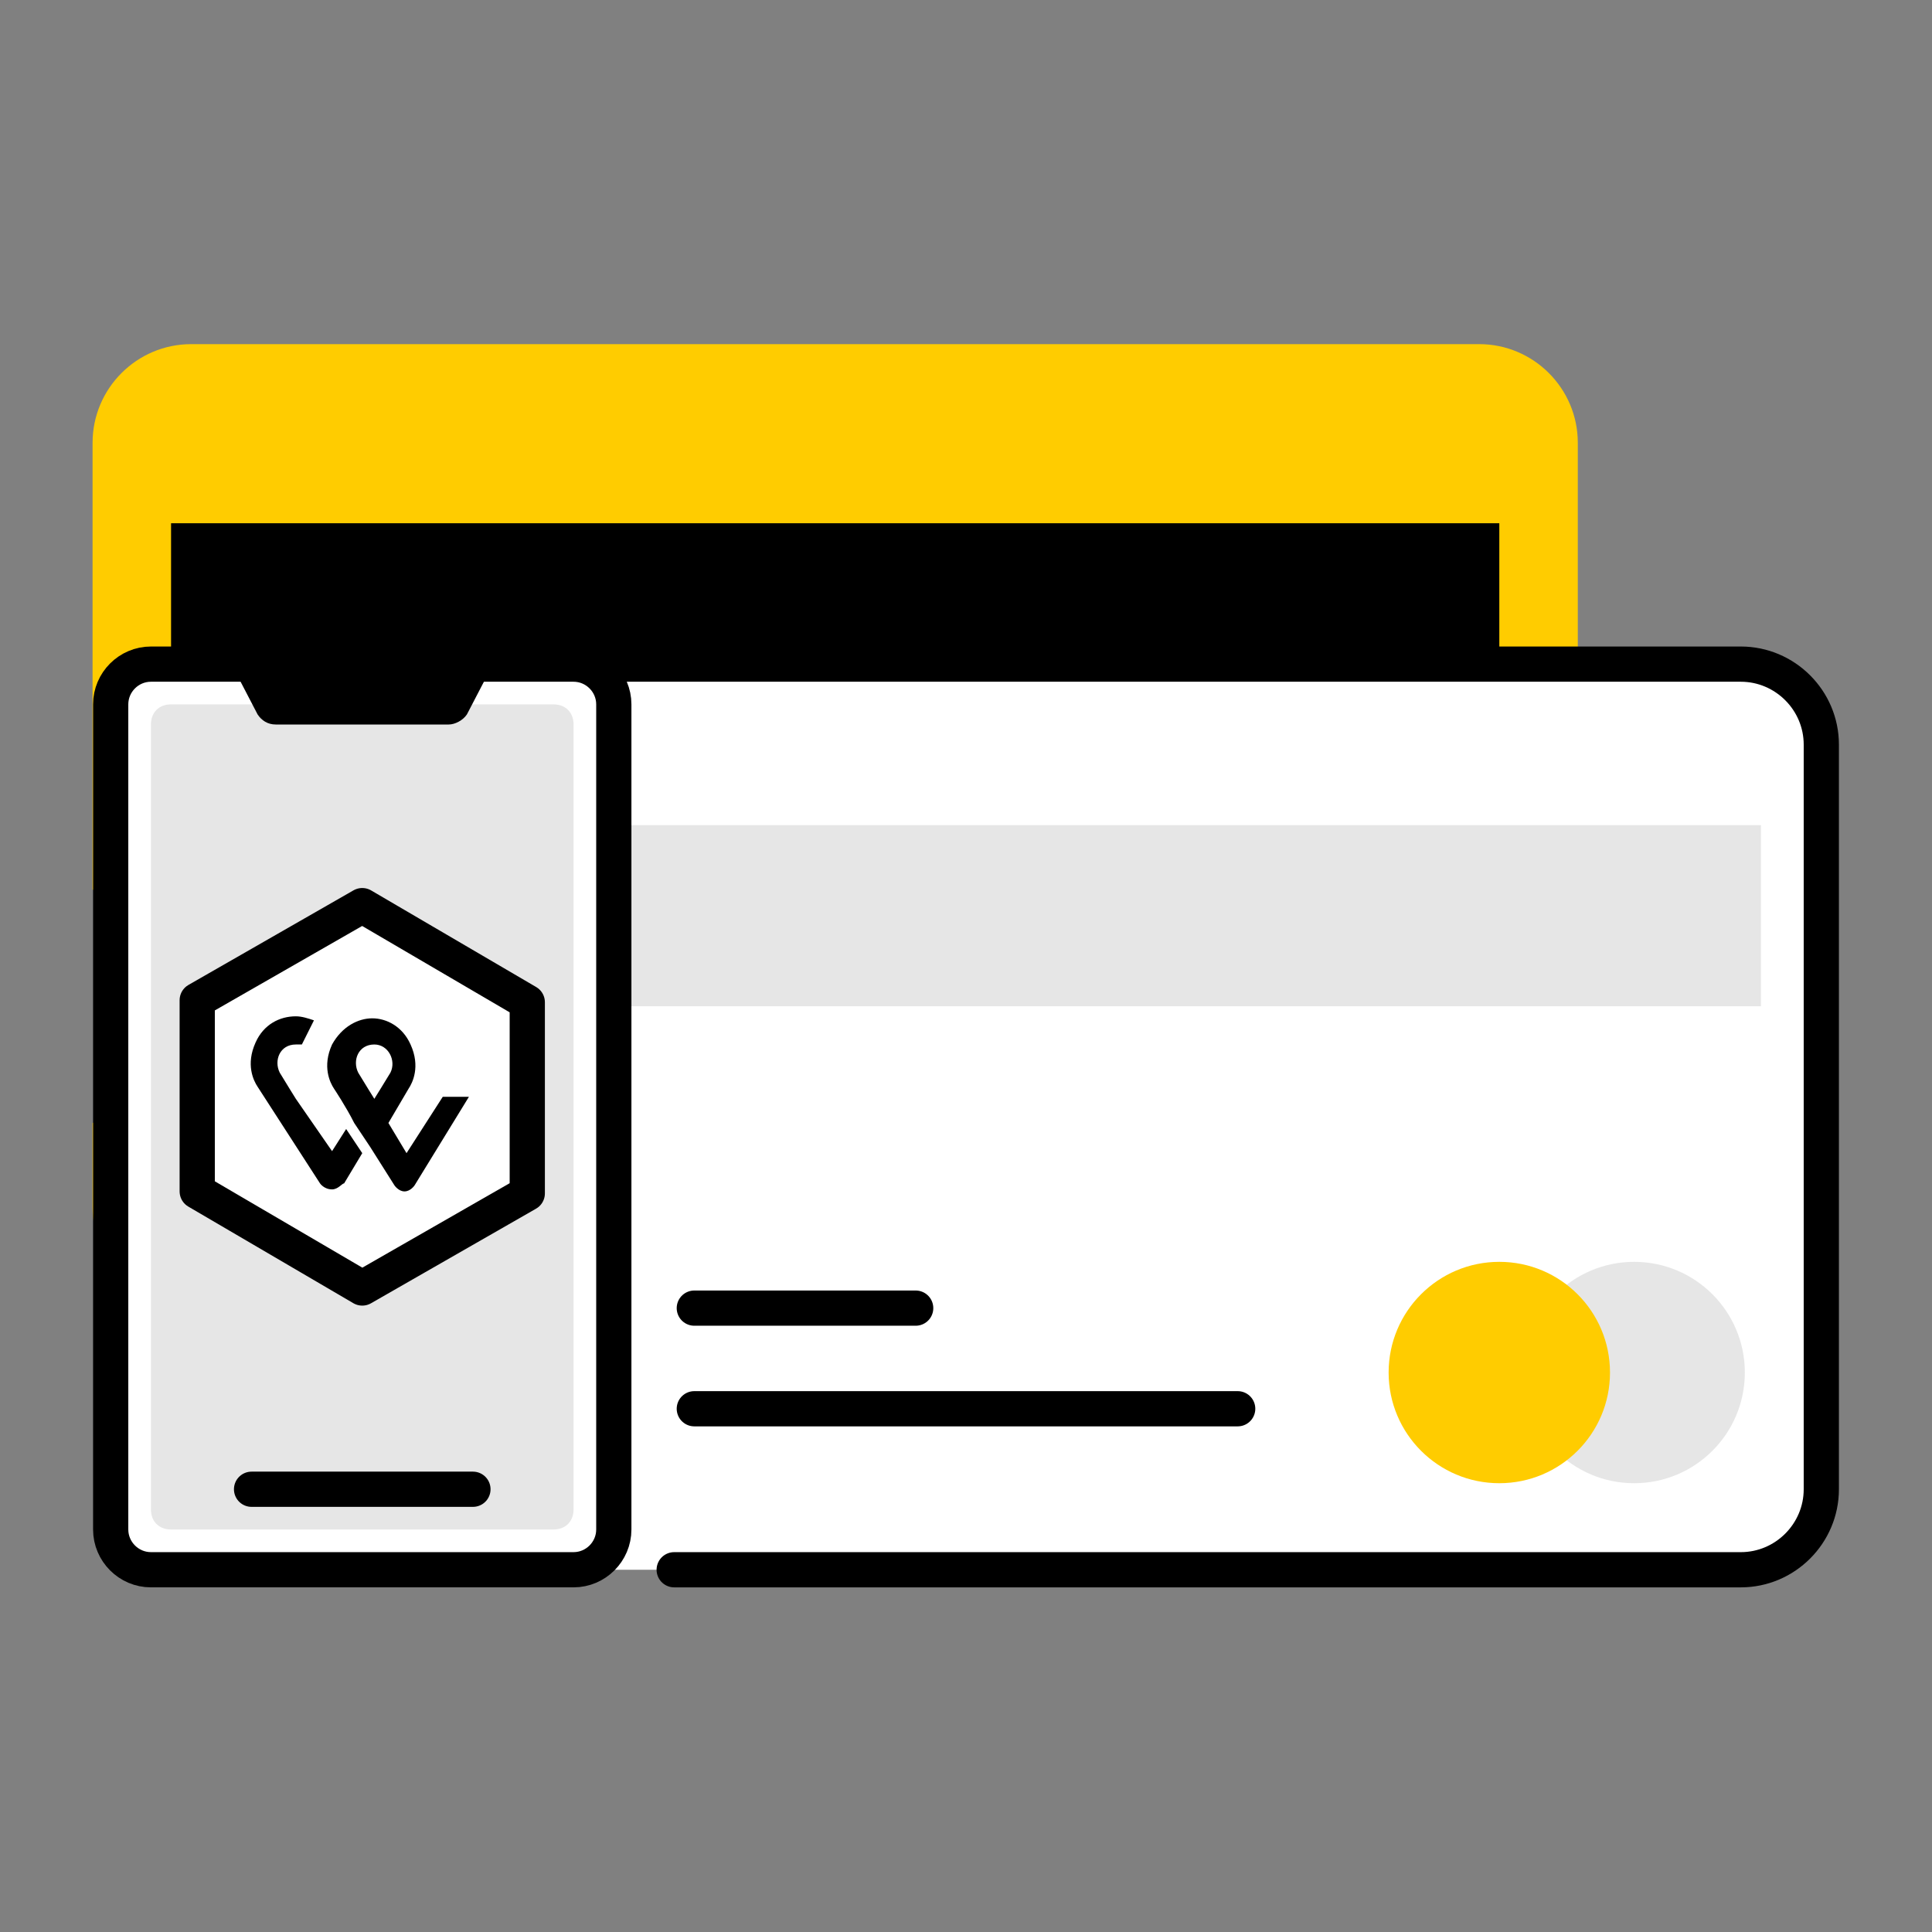
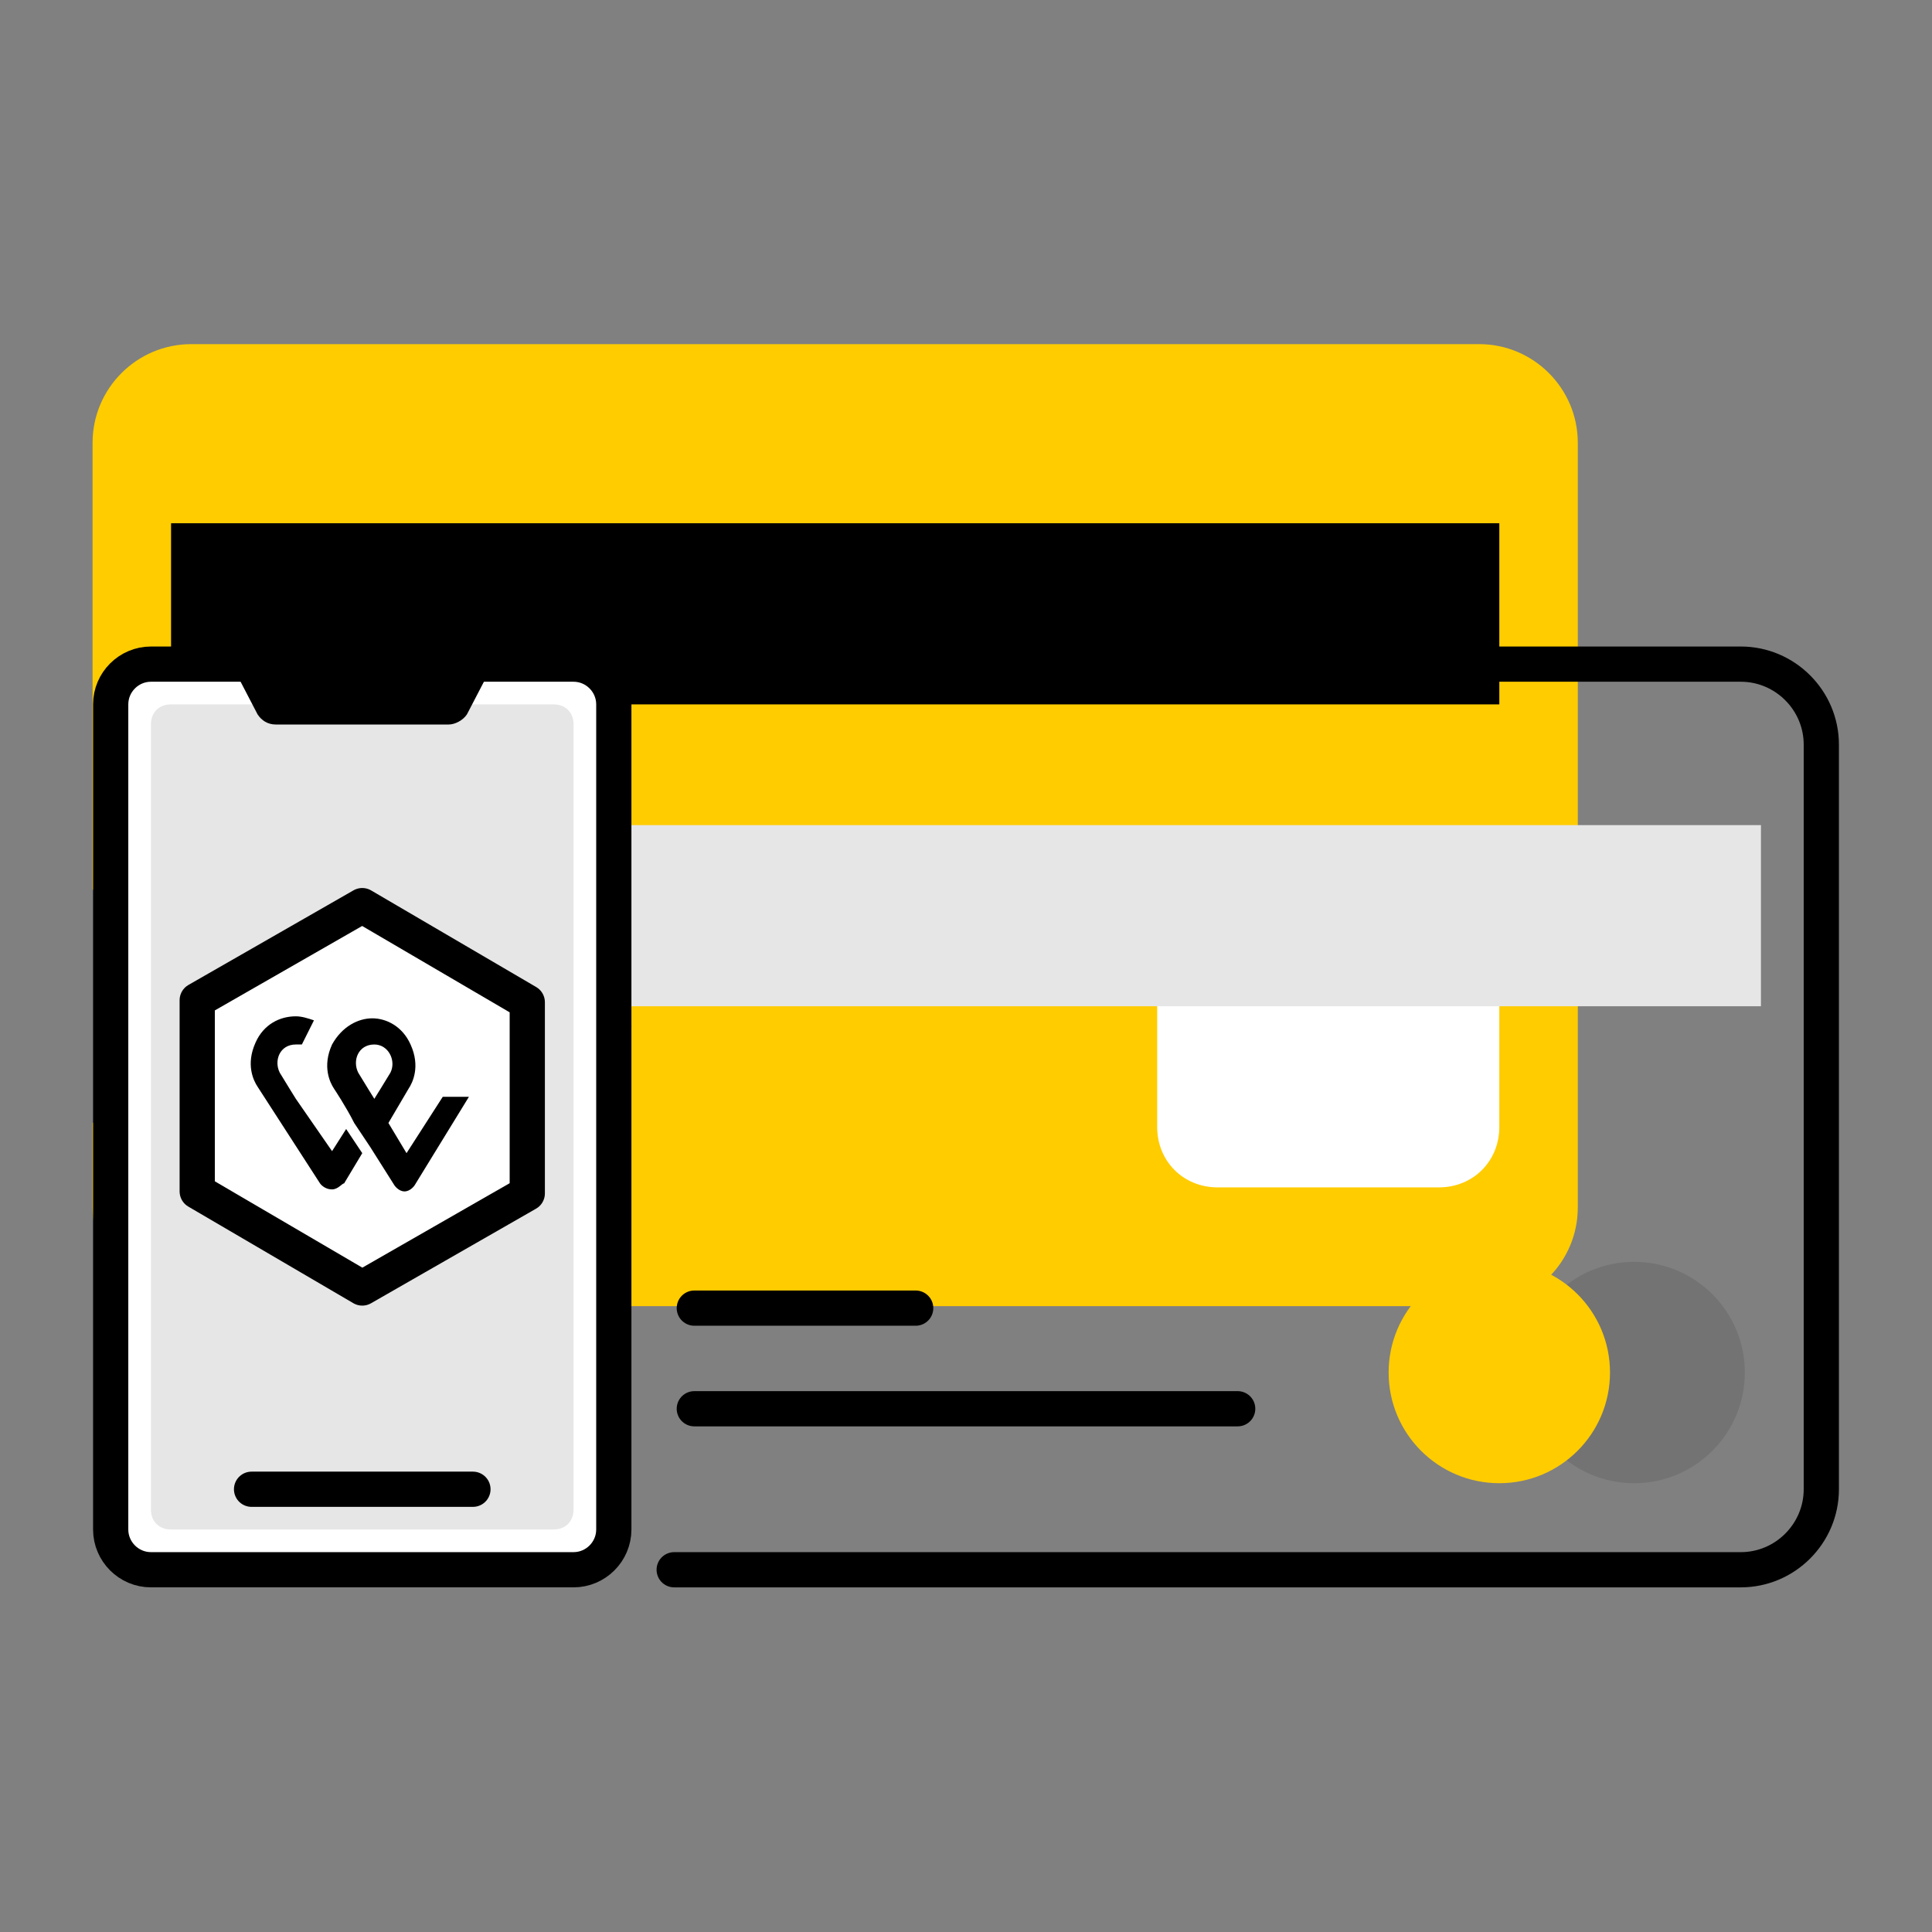
<svg xmlns="http://www.w3.org/2000/svg" version="1.1" x="0px" y="0px" width="96px" height="96px" viewBox="0 0 96 96" style="enable-background:new 0 0 96 96;" xml:space="preserve">
  <rect x="0" y="0" width="96" height="96" fill="#808080" stroke="none" />
  <style type="text/css">
	.st0{display:none;}
	.st1{display:inline;opacity:0.1;fill:#FFFFFF;enable-background:new    ;}
	
		.st2{display:inline;opacity:0.5;fill:none;stroke:#000000;stroke-width:0.2;stroke-opacity:0.5;stroke-dasharray:1,1;enable-background:new    ;}
	.st3{display:inline;opacity:0.5;fill:none;stroke:#000000;stroke-width:0.2;enable-background:new    ;}
	.st4{display:inline;opacity:0.1;fill:none;stroke:#000000;stroke-width:6;enable-background:new    ;}
	.st5{fill-rule:evenodd;clip-rule:evenodd;fill:#FFCC00;}
	.st6{fill:#FFFFFF;}
	.st7{fill:none;stroke:#000000;stroke-width:1.75;stroke-linecap:round;stroke-linejoin:round;}
	.st8{clip-path:url(#SVGID_00000039832973122005724770000017316179420875545245_);}
	.st9{fill:#FFCC00;}
	.st10{fill:#FF0000;}
	.st11{fill:none;stroke:#000000;stroke-width:1.75;stroke-linejoin:round;}
	.st12{fill-opacity:0.1;}
	.st13{fill:#E6E6E6;}
	.st14{fill:none;stroke:#000000;stroke-width:1.75;stroke-linecap:round;}
	.st15{fill-rule:evenodd;clip-rule:evenodd;fill:#FFFFFF;}
	.st16{fill:none;stroke:#FFCC00;stroke-width:1.75;}
	.st17{fill:none;stroke:#FFCC00;stroke-width:1.75;stroke-linecap:round;}
	.st18{fill:none;stroke:#FFCC00;stroke-width:1.75;stroke-linecap:round;stroke-linejoin:round;}
	.st19{stroke:#000000;stroke-width:1.75;stroke-linecap:round;stroke-linejoin:round;}
	.st20{fill:none;stroke:#000000;stroke-width:1.75;}
	.st21{fill:none;stroke:#FFC000;stroke-width:1.75;stroke-linecap:round;stroke-linejoin:round;}
	.st22{fill:none;stroke:#FFC000;stroke-width:1.75;stroke-linejoin:round;}
	.st23{fill:#FFC000;}
	.st24{fill:none;stroke:#FFC000;stroke-linecap:round;stroke-linejoin:round;}
</style>
  <g id="Grid" class="st0">
    <rect class="st1" width="96" height="96" />
    <rect x="18" y="6" class="st2" width="60" height="84" />
    <rect x="6" y="18" class="st2" width="84" height="60" />
    <rect x="12" y="12" class="st3" width="72" height="72" />
    <circle class="st3" cx="48" cy="48" r="42" />
    <rect x="3" y="3" class="st4" width="90" height="90" />
  </g>
  <g id="Ebene_2">
    <g>
      <path class="st5" d="M73.5,18c2.2,0,4,1.8,4,4v38c0,2.2-1.8,4-4,4h-64c-2.2,0-4-1.8-4-4v-4.8c1.2-1,2-3,2-5.2c0-2.2-0.8-4.2-2-5.2    V22c0-2.2,1.8-4,4-4H73.5z" />
      <path class="st5" d="M73.5,17.1c2.7,0,4.9,2.2,4.9,4.9v38c0,2.7-2.2,4.9-4.9,4.9h-64c-2.7,0-4.9-2.2-4.9-4.9v-4.2    c0.7-0.3,1.3-0.9,1.8-1.6V60c0,1.7,1.4,3.1,3.1,3.1h64c1.7,0,3.1-1.4,3.1-3.1V22c0-1.7-1.4-3.1-3.1-3.1h-64    c-1.7,0-3.1,1.4-3.1,3.1v23.8c-0.5-0.7-1.1-1.3-1.8-1.6V22c0-2.7,2.2-4.9,4.9-4.9H73.5z" />
      <rect x="8.5" y="26" width="66" height="9" />
      <path class="st6" d="M60.5,46h11c1.7,0,3,1.3,3,3v7c0,1.7-1.3,3-3,3h-11c-1.7,0-3-1.3-3-3v-7C57.5,47.3,58.8,46,60.5,46z" />
-       <path class="st7" d="M9.5,56h39" />
      <path class="st7" d="M9.5,51h21" />
-       <path class="st6" d="M24.5,33h62c2.2,0,4,1.8,4,4v37c0,2.2-1.8,4-4,4h-62c-2.2,0-4-1.8-4-4V37C20.5,34.8,22.3,33,24.5,33z" />
      <path class="st7" d="M29.5,33h26h31c2.2,0,4,1.8,4,4v37c0,2.2-1.8,4-4,4h-31h-22" />
      <path class="st7" d="M34.5,70l27,0" />
      <path class="st7" d="M34.5,65h11" />
      <circle class="st12" cx="81.2" cy="68.2" r="5.5" />
      <circle class="st9" cx="74.5" cy="68.2" r="5.5" />
      <rect x="23.5" y="41" class="st13" width="64" height="9" />
      <path class="st6" d="M5.5,35c0-1.1,0.9-2,2-2h21c1.1,0,2,0.9,2,2v41c0,1.1-0.9,2-2,2h-21c-1.1,0-2-0.9-2-2V35z" />
      <path class="st13" d="M8.5,35h19c0.6,0,1,0.4,1,1v39c0,0.6-0.4,1-1,1h-19c-0.6,0-1-0.4-1-1V36C7.5,35.4,7.9,35,8.5,35z" />
      <path class="st14" d="M7.5,33h21c1.1,0,2,0.9,2,2v41c0,1.1-0.9,2-2,2h-21c-1.1,0-2-0.9-2-2V35C5.5,33.9,6.4,33,7.5,33z" />
      <path class="st14" d="M12.5,74h11" />
      <path d="M22.3,36h-8.6c-0.4,0-0.7-0.2-0.9-0.5L11.5,33h13l-1.3,2.5C23,35.8,22.6,36,22.3,36z" />
      <path class="st6" d="M18,45l8.2,4.8v9.5L18,64l-8.2-4.8v-9.5L18,45z" />
      <path class="st11" d="M18,45l8.2,4.8v9.5L18,64l-8.2-4.8v-9.5L18,45z" />
      <path d="M22,54.5l-1.8,2.8l-0.9-1.5l1-1.7c0.2-0.3,0.6-1.1,0.1-2.2c-0.4-0.9-1.2-1.3-1.9-1.3c-0.7,0-1.5,0.4-2,1.3    c-0.5,1.1-0.1,1.9,0.1,2.2c0,0,0.6,0.9,1,1.7l0.8,1.2l1.2,1.9c0,0,0.2,0.3,0.5,0.3c0.3,0,0.5-0.3,0.5-0.3l2.7-4.4L22,54.5L22,54.5    L22,54.5z M18.6,54.6c0,0-0.5-0.8-0.8-1.3c-0.3-0.6,0-1.4,0.8-1.4c0.7,0,1.1,0.8,0.8,1.4C19.1,53.8,18.6,54.6,18.6,54.6z" />
      <path d="M16.5,57.2l-1.8-2.6c0,0-0.5-0.8-0.8-1.3c-0.3-0.6,0-1.4,0.8-1.4c0.1,0,0.2,0,0.3,0l0.6-1.2c-0.3-0.1-0.6-0.2-0.9-0.2    c-0.8,0-1.6,0.4-2,1.3c-0.5,1.1-0.1,1.9,0.1,2.2l3.1,4.8c0,0,0.2,0.3,0.6,0.3c0.3,0,0.5-0.3,0.6-0.3l0.9-1.5l-0.8-1.2L16.5,57.2    L16.5,57.2z" />
    </g>
  </g>
</svg>